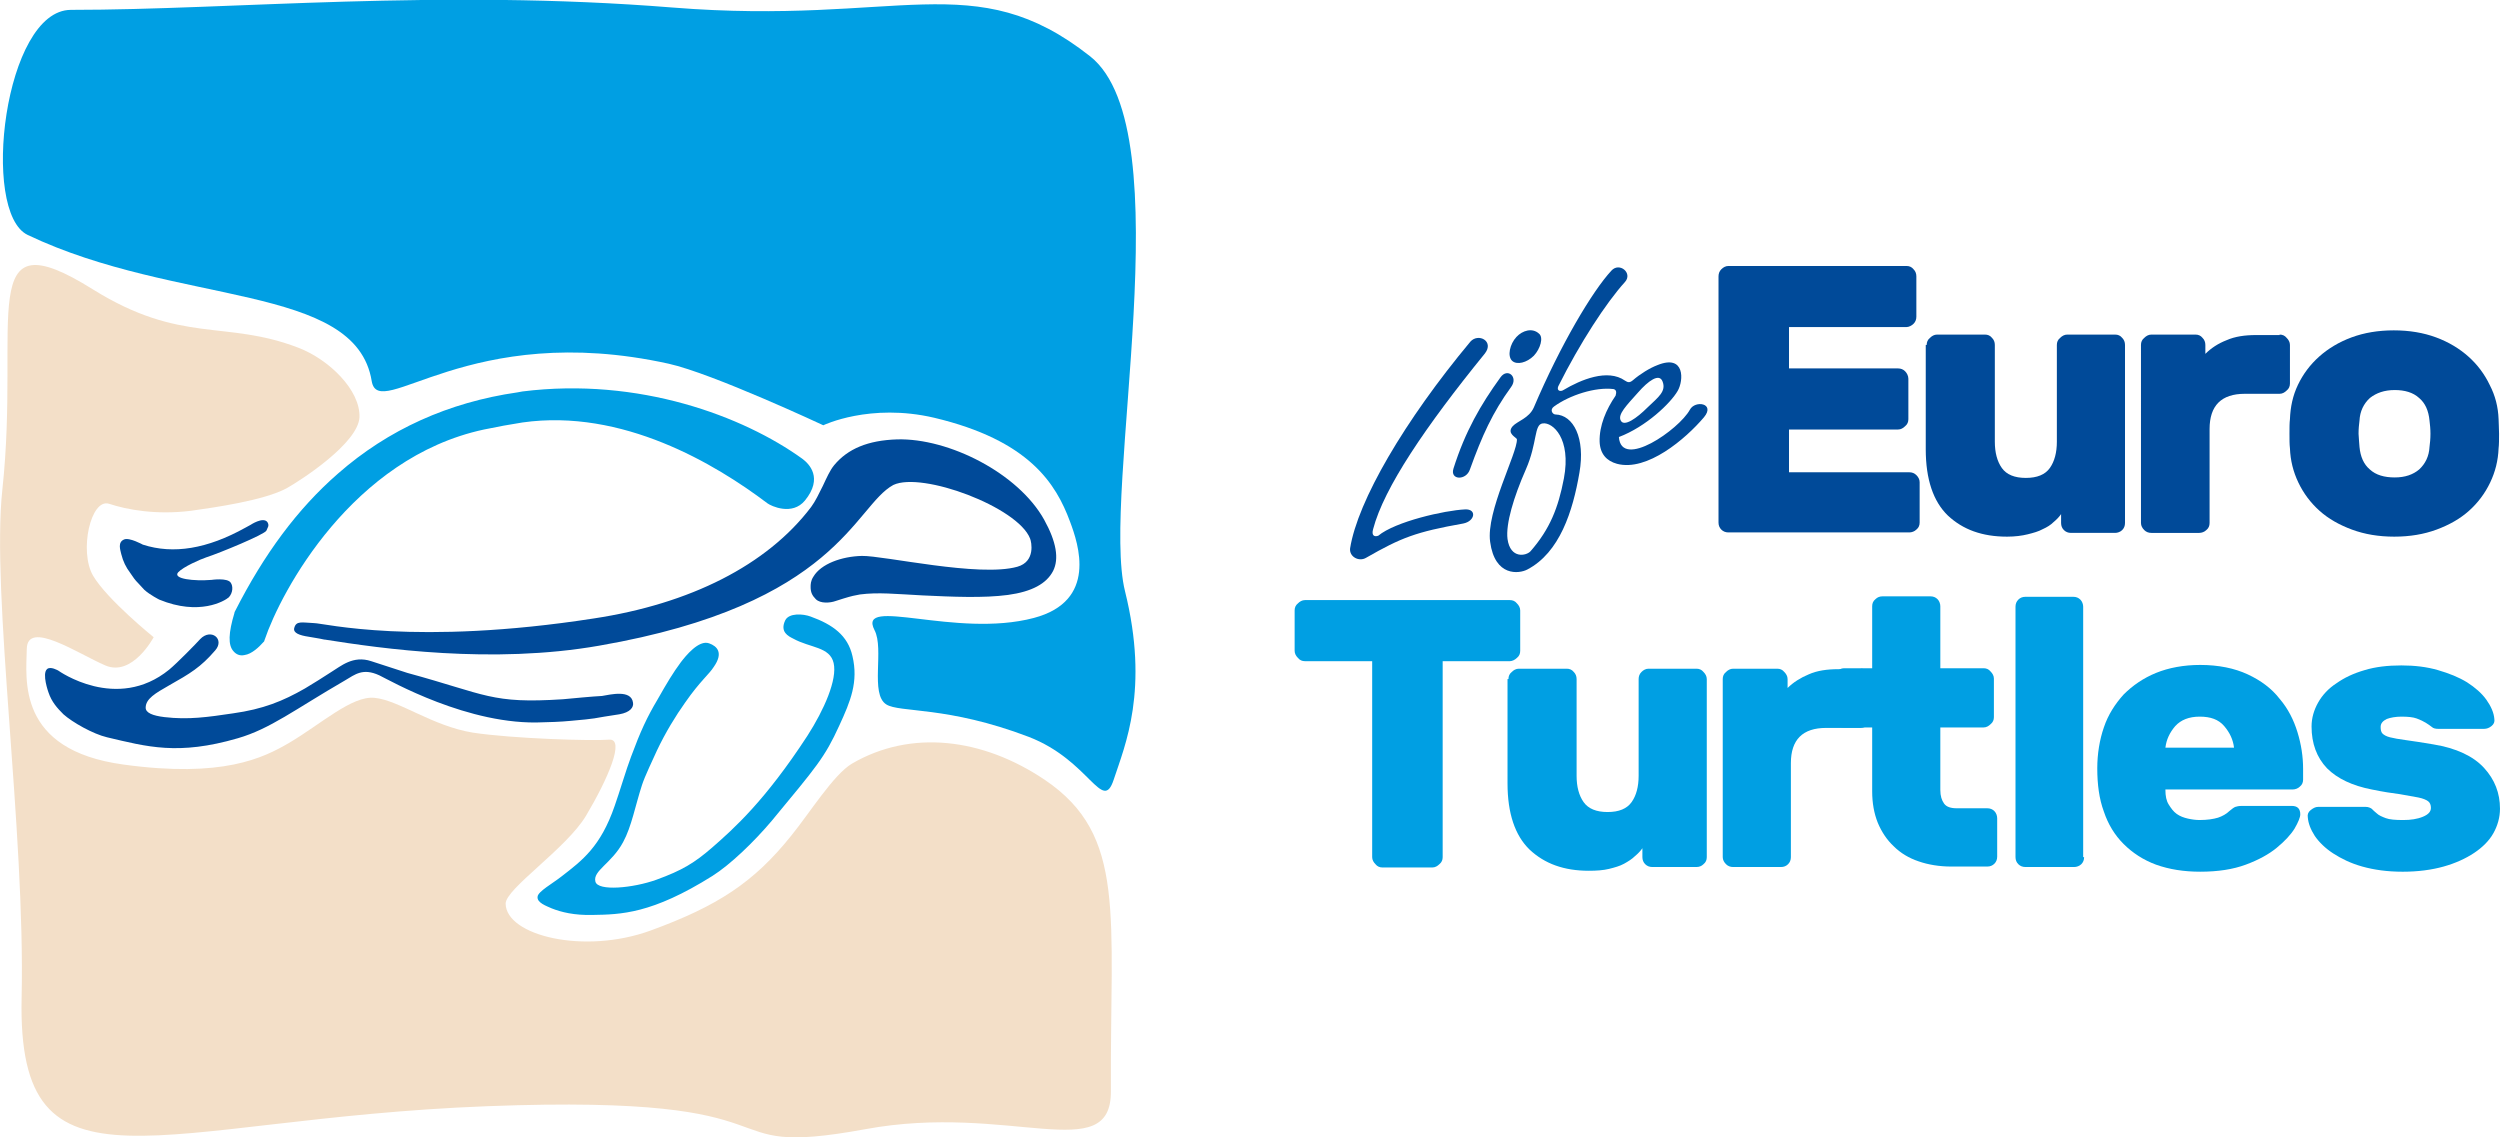
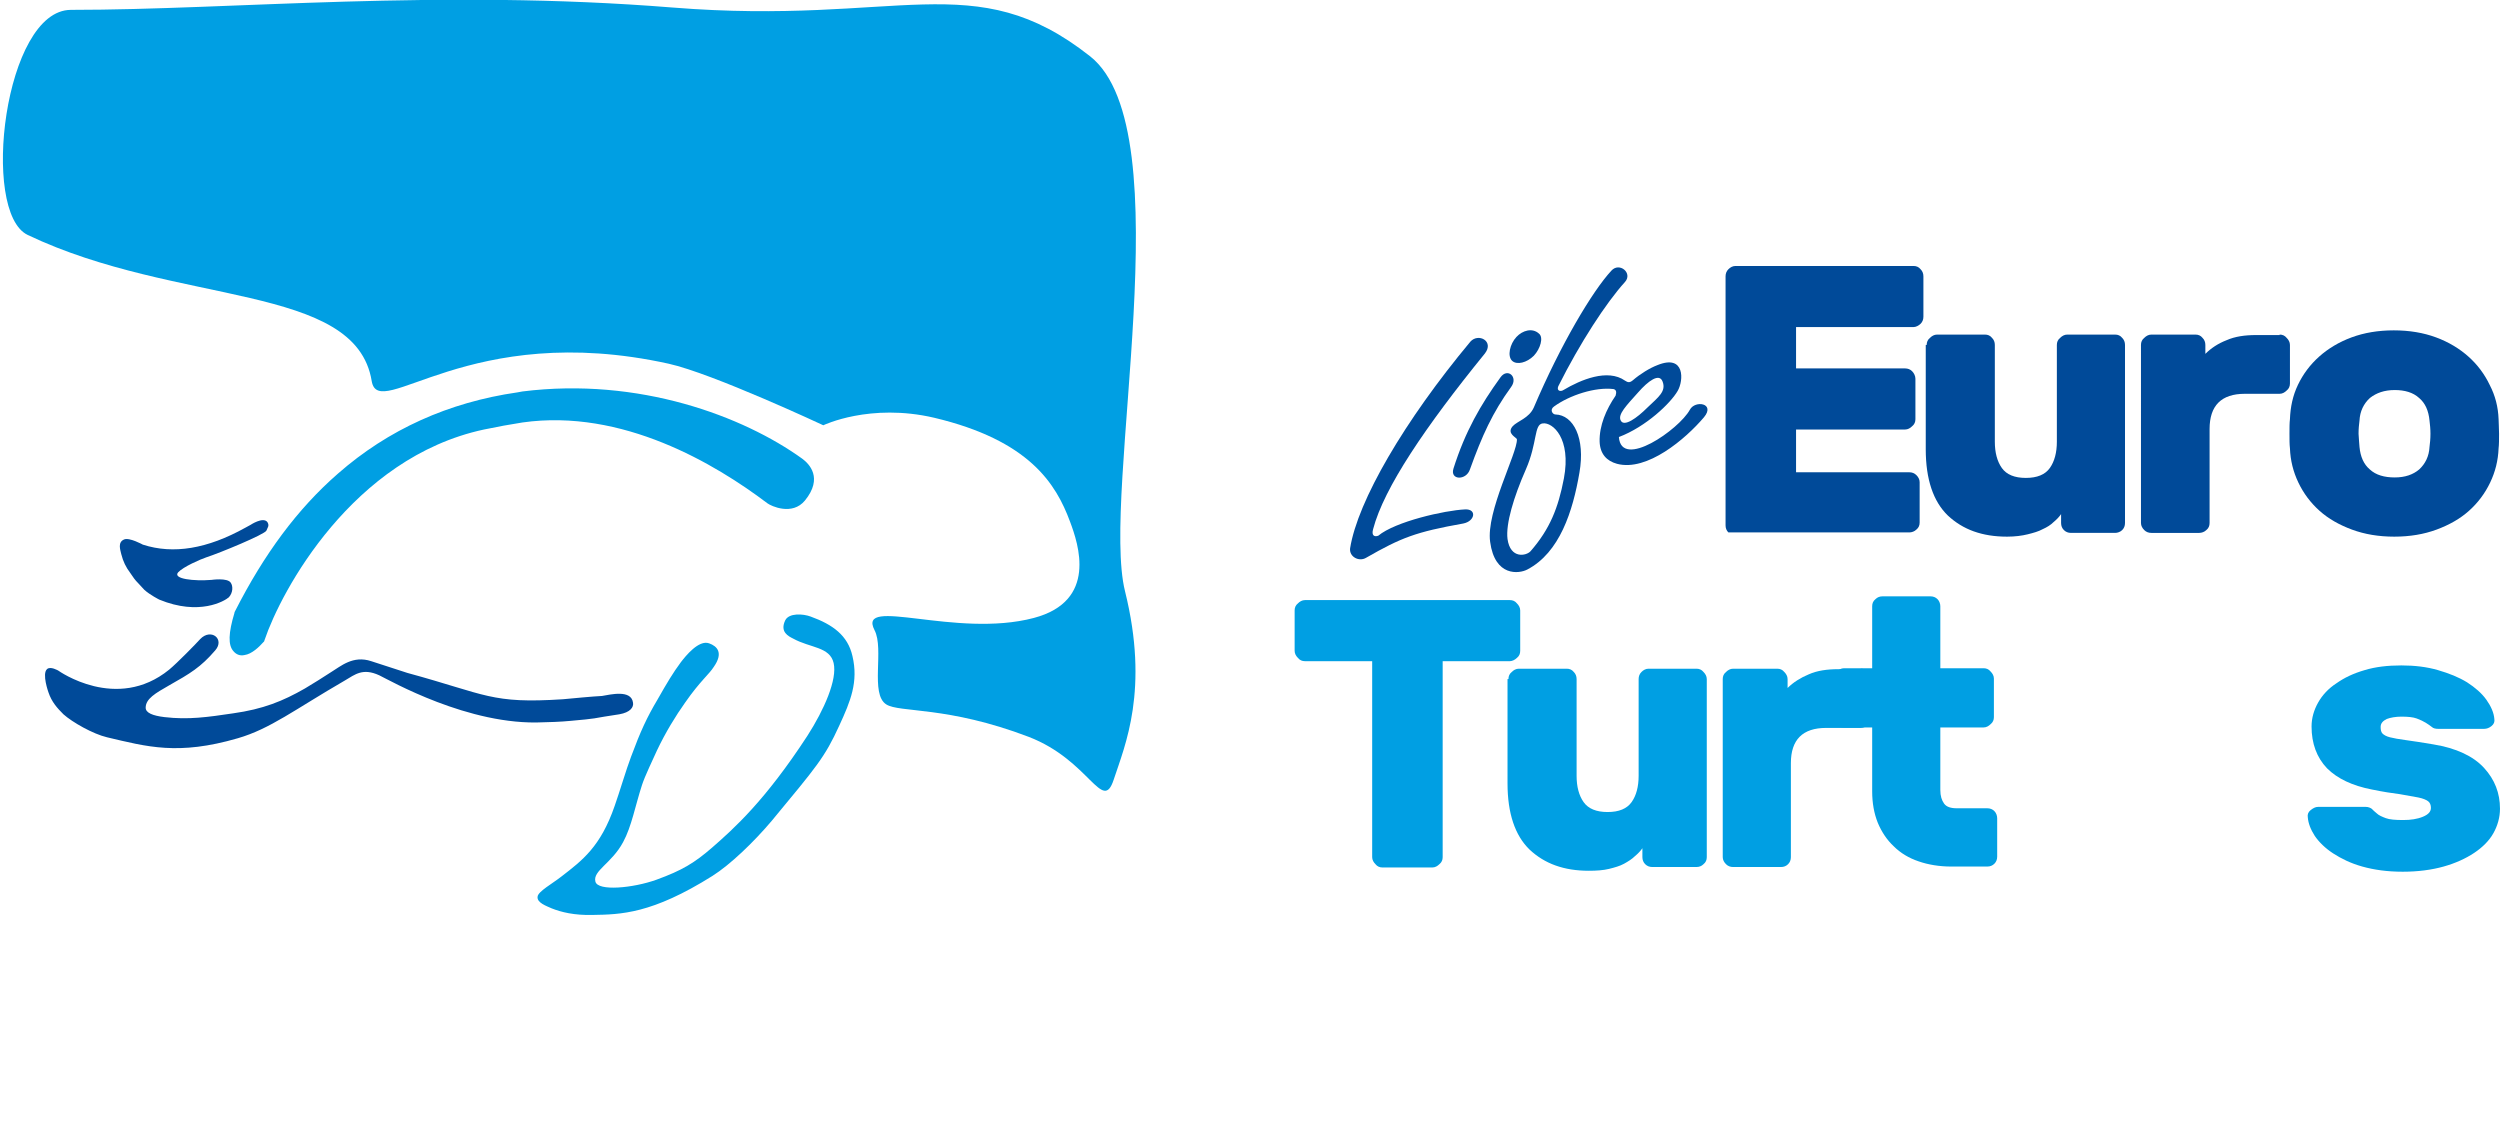
<svg xmlns="http://www.w3.org/2000/svg" version="1.1" id="Layer_1" x="0px" y="0px" viewBox="0 0 532 242" enable-background="new 0 0 532 242" xml:space="preserve">
  <g>
    <g>
      <g>
        <g>
          <g>
            <path fill="#004A99" d="M56.7,112.9c0.2-0.6,0.7-1,0.2-1.8c-0.9-1.2-3.6,0.6-3.6,0.6l-1.1,0.6c-8.1,4.5-15.3,5.7-21.8,3.6       c0,0-2.9-1.6-4-1.1c-1.4,0.6-0.8,2.2-0.6,3.1c0.4,1.6,1,2.8,1.9,4c0.7,1,0.9,1.4,1.8,2.3c0,0,0.9,1,1.2,1.3       c1.2,1.1,3.2,2.1,3.2,2.1c8.5,3.5,13.9,0.3,14.8-0.5c0.9-1,0.9-2.4,0.4-3.1c-0.7-1.1-4.1-0.6-4.1-0.6c-3.7,0.3-8.3-0.2-7.1-1.6       c1.1-1.2,4.8-2.8,6-3.2C46.7,117.7,56.4,113.7,56.7,112.9z" />
            <path fill="#009FE3" d="M49.9,130.3l0,0.1c-1.3,4.3-1.4,6.9-0.2,8.2c0.6,0.7,1.4,1,2.3,0.8l0,0c1.6-0.2,3.2-1.8,4-2.7l0.2-0.2       l0.1-0.3c3.5-10.4,18.7-38.8,46.7-44.8c2.9-0.6,5.6-1.1,8.2-1.5c21.2-3,41,8.8,52.1,17.2c0.8,0.6,5.3,2.7,8-0.6       c3.9-4.8,0.9-7.8-0.6-8.9c-12.5-9-34.7-17.4-59.5-14.3c-0.4,0.1-0.7,0.1-1.1,0.2c-14.6,2.1-27.5,7.9-38.2,17.3       c-8.6,7.5-15.7,17.1-21.9,29.3L49.9,130.3z" />
            <path fill="#004A99" d="M119.8,148.8c-15.3,1-16.2-1-33.1-5.6c-1.3-0.4-4.6-1.5-7.7-2.5c-3.9-1.3-6.5,1.1-8.5,2.3       c-1.2,0.8-4.4,2.8-5.6,3.5c-4.7,2.7-8.9,4.4-15.3,5.3c-5.4,0.8-9.5,1.4-14.6,0.8c-2.5-0.3-4-0.9-4-2c0-1.9,2.1-3.1,4.9-4.7       c4.6-2.6,6.8-3.9,9.9-7.5c2.1-2.4-0.9-4.8-3.2-2.4c-0.8,0.9-4.9,5.1-6.6,6.5c-11.2,9.1-23.6,0.2-23.6,0.2s-1.7-1-2.4-0.3       c-1.1,1,0.3,4.9,0.3,4.9c0.7,2.1,1.9,3.4,3.2,4.7c1.9,1.7,6.3,4.2,9.3,4.9c8.5,2,15.1,3.9,27.8,0.2c6.9-2,12.1-6.1,22.8-12.3       c2.2-1.3,3.8-2.7,7.3-1.1c2.1,1,19.1,10.8,34.9,10c0.8,0,3.8-0.1,5.8-0.3c1.9-0.2,4.2-0.3,7.2-0.9c0,0,2.5-0.4,3.2-0.5       c2.3-0.4,3.1-1.5,2.9-2.5c-0.4-2.8-4.8-1.7-6.6-1.4C126.1,148.2,121.9,148.6,119.8,148.8z" />
          </g>
-           <path fill="#004A99" d="M222.2,110.6c-5.5-9.9-20.3-17.4-31.3-17.1c-6.2,0.2-10.5,2-13.4,5.5c-0.9,1.1-1.6,2.7-2.4,4.4      c-0.8,1.6-1.6,3.3-2.5,4.5c-9.4,12.4-25.8,20.6-46.2,23.7c-38,5.9-57.6,1-59.5,1c-2.6-0.1-3.9-0.6-4.3,1.1      c-0.2,1,1.1,1.5,3.1,1.8c1,0.2,2,0.3,3.3,0.6l0.1,0c12,1.9,35.6,5.3,58.4,1.3c50.8-8.8,54.3-29.7,62.6-34.2      c6.1-2.9,26.5,4.7,29.1,11.4c0.3,0.7,1.2,4.9-2.7,6c-8.1,2.3-28.5-2.4-33.1-2.3c-4.3,0.1-8.7,1.7-10.3,4.4      c-0.6,0.9-0.6,1.7-0.6,2.2c0,1.1,0.3,1.8,1.1,2.6c1,1,3.1,0.8,4.2,0.4c0.6-0.2,2.8-0.9,3.7-1.1c0.4-0.1,0.9-0.2,1.5-0.3      c3.9-0.5,7.5-0.1,13.3,0.2c6.4,0.3,13,0.6,18.2-0.1c5.1-0.7,8.2-2.4,9.6-5.1C225.4,118.9,224.8,115.3,222.2,110.6z" />
        </g>
        <path fill="#009FE3" d="M144.9,140.9c-1.7,2.3-2.9,4.3-5,8c-2.2,3.7-3.6,6.7-5.6,12.1c-1,2.6-2.5,7.7-3.5,10.5     c-3,8.7-6.9,11.6-11.3,15c-1.9,1.5-5,3.2-5.1,4.3c-0.2,1.3,1.9,2,3,2.5c2,0.8,4.8,1.5,8.7,1.4c6-0.1,12.6-0.2,25.5-8.3     c3.8-2.4,8.8-7.2,12.6-11.7c9.6-11.6,11.3-13.5,14.4-20.3c2.4-5.2,4.1-9.3,2.8-14.8c-1-4.4-4.2-6.7-8.9-8.4     c-1.6-0.6-4.6-0.8-5.4,0.8c-1.2,2.5,0.7,3.4,1.7,3.9c3.6,2,7.8,1.7,8.6,5.2c0.8,3.5-2,9.9-5.6,15.5c-9,13.8-15.6,19.7-20.3,23.8     c-3.7,3.2-6.3,4.8-11.8,6.8c-5,1.8-12.5,2.5-13,0.4c-0.6-2.3,3.5-3.9,5.9-8.4c1.8-3.3,2.6-7.8,4-12.1c0.6-1.9,2.4-5.6,3.2-7.4     c1.8-3.8,4-7.4,6-10.2c3.2-4.6,5.1-6,6.1-7.6c2.1-3,0.7-4.4-1-5C148.7,136.1,145.9,139.6,144.9,140.9z" />
      </g>
-       <path fill-rule="evenodd" clip-rule="evenodd" fill="#F3DFC8" d="M236.4,232.2c-0.2-37.6,3.4-54.4-14-66.2    c-13.3-9-28.6-10.8-41.1-3.5c-3.9,2.3-9,10.5-12.9,15.3c-8,10-15.7,15-29.9,20.2c-14.2,5.2-30.8,1.1-30.9-5.7    c0-3.2,12.9-11.7,17.1-18.7c4.7-7.9,8.4-16.5,4.9-16.2c-3.5,0.3-20.5-0.2-29-1.5c-8.6-1.4-15.7-6.9-20.9-7.4    c-4.8-0.5-11.4,5.6-18.2,9.6c-5.5,3.2-14.1,7.5-35.2,4.6c-22.9-3.1-20.7-18.3-20.6-24.6c0.1-6.3,10.9,1,16.7,3.5    c5.8,2.5,10.3-6,10.3-6s-9.9-8-12.9-13.1c-3-5.2-0.5-16.5,3.4-15.3c3.9,1.3,10.1,2.4,17.4,1.5c5-0.7,15.6-2.2,20.4-4.8    c3.2-1.8,15.2-9.6,15.5-15.1C76.7,83,70,76.5,63.5,74c-15.6-6-24.9-0.7-43.7-12.4C-5.6,45.7,4.4,68,0.5,104.2    c-2.4,22.3,4.9,72.4,4.1,108.1c-1,44.8,28.6,25.8,99.1,23.1c70.5-2.7,44.8,11.4,80.4,4.9C214.8,234.6,236.5,248.4,236.4,232.2z" />
      <path fill-rule="evenodd" clip-rule="evenodd" fill="#009FE3" d="M5.9,50c-10.1-4.8-5-47.9,9.2-47.9c34.5,0,78.1-4.5,128-0.5    c48.4,3.9,64.2-9.1,88.9,10.4c19.9,15.8,2.2,92.9,7.4,113.8c5.2,21,0,32.8-2.4,40.1c-2.4,7.3-5.1-4.1-18.1-9.1    c-17.3-6.6-27.5-5.1-30.3-6.9c-3.5-2.2-0.4-11.8-2.5-15.8c-3.8-7.4,17.3,1.8,33.9-2.6c13.6-3.6,9.5-15.7,7.7-20.5    c-3-8.1-8.7-17.3-28.9-22.1c-13.7-3.2-23.6,1.6-23.6,1.6s-23.5-11-32.9-13.1c-42.6-9.4-61.7,12.6-63.2,3.7    C75.7,60.2,37.8,65.2,5.9,50z" />
    </g>
    <g>
      <g>
-         <path fill="#004A99" d="M406.3,100.5c0.6,0,1.1,0.2,1.5,0.6c0.4,0.4,0.7,0.9,0.7,1.5v8.6c0,0.6-0.2,1.1-0.7,1.5     c-0.4,0.4-1,0.6-1.5,0.6h-38.5c-0.6,0-1.1-0.2-1.5-0.6c-0.4-0.4-0.6-0.9-0.6-1.5V58.8c0-0.6,0.2-1.1,0.6-1.5     c0.4-0.4,0.9-0.7,1.5-0.7h37.9c0.6,0,1.1,0.2,1.5,0.7c0.4,0.4,0.6,0.9,0.6,1.5v8.6c0,0.6-0.2,1.1-0.6,1.5c-0.4,0.4-1,0.7-1.5,0.7     h-25v8.8h23.2c0.6,0,1.1,0.2,1.5,0.6c0.4,0.4,0.7,1,0.7,1.6v8.6c0,0.6-0.2,1.1-0.7,1.5c-0.4,0.4-0.9,0.7-1.5,0.7h-23.2v9.1H406.3     z" />
+         <path fill="#004A99" d="M406.3,100.5c0.6,0,1.1,0.2,1.5,0.6c0.4,0.4,0.7,0.9,0.7,1.5v8.6c0,0.6-0.2,1.1-0.7,1.5     c-0.4,0.4-1,0.6-1.5,0.6h-38.5c-0.4-0.4-0.6-0.9-0.6-1.5V58.8c0-0.6,0.2-1.1,0.6-1.5     c0.4-0.4,0.9-0.7,1.5-0.7h37.9c0.6,0,1.1,0.2,1.5,0.7c0.4,0.4,0.6,0.9,0.6,1.5v8.6c0,0.6-0.2,1.1-0.6,1.5c-0.4,0.4-1,0.7-1.5,0.7     h-25v8.8h23.2c0.6,0,1.1,0.2,1.5,0.6c0.4,0.4,0.7,1,0.7,1.6v8.6c0,0.6-0.2,1.1-0.7,1.5c-0.4,0.4-0.9,0.7-1.5,0.7h-23.2v9.1H406.3     z" />
        <path fill="#004A99" d="M410,73.4c0-0.6,0.2-1.1,0.7-1.5c0.4-0.4,0.9-0.7,1.5-0.7h10.2c0.6,0,1.1,0.2,1.5,0.7     c0.4,0.4,0.6,0.9,0.6,1.5V94c0,2.3,0.5,4.2,1.5,5.6c1,1.4,2.7,2.1,5.1,2.1c2.4,0,4.1-0.7,5.1-2.1c1-1.4,1.5-3.3,1.5-5.6V73.4     c0-0.6,0.2-1.1,0.7-1.5c0.4-0.4,0.9-0.7,1.5-0.7h10.2c0.6,0,1.1,0.2,1.5,0.7c0.4,0.4,0.6,0.9,0.6,1.5v37.9c0,0.6-0.2,1.1-0.6,1.5     c-0.4,0.4-1,0.6-1.5,0.6h-9.4c-0.6,0-1.1-0.2-1.5-0.6c-0.4-0.4-0.6-0.9-0.6-1.5v-1.9c-0.4,0.6-1,1.2-1.6,1.7     c-0.6,0.6-1.4,1.1-2.3,1.5c-0.9,0.5-2,0.8-3.2,1.1c-1.2,0.3-2.7,0.5-4.4,0.5c-5.3,0-9.4-1.5-12.6-4.5c-3.1-3-4.7-7.7-4.7-14.1     V73.4z" />
        <path fill="#004A99" d="M485.1,71.2c0.6,0,1.1,0.2,1.5,0.7c0.4,0.4,0.7,0.9,0.7,1.5v8.2c0,0.6-0.2,1.1-0.7,1.5     c-0.4,0.4-0.9,0.7-1.5,0.7h-7.4c-5,0-7.5,2.5-7.5,7.5v20c0,0.6-0.2,1.1-0.7,1.5c-0.4,0.4-1,0.6-1.5,0.6h-10.2     c-0.6,0-1.1-0.2-1.5-0.6c-0.4-0.4-0.7-0.9-0.7-1.5V73.4c0-0.6,0.2-1.1,0.7-1.5c0.4-0.4,0.9-0.7,1.5-0.7h9.4     c0.6,0,1.1,0.2,1.5,0.7c0.4,0.4,0.6,0.9,0.6,1.5v1.9c1.2-1.2,2.7-2.2,4.5-2.9c1.8-0.8,3.9-1.1,6.3-1.1H485.1z" />
        <path fill="#004A99" d="M531.7,89.2c0,0.8,0.1,1.9,0.1,3.1s0,2.3-0.1,3.1c-0.1,2.6-0.7,5-1.8,7.3c-1.1,2.3-2.6,4.3-4.5,6     c-1.9,1.7-4.2,3-6.9,4c-2.7,1-5.7,1.5-9,1.5c-3.3,0-6.3-0.5-9-1.5c-2.7-1-5-2.3-6.9-4c-1.9-1.7-3.4-3.7-4.5-6     c-1.1-2.3-1.7-4.7-1.8-7.3c-0.1-0.8-0.1-1.9-0.1-3.1s0-2.3,0.1-3.1c0.1-2.6,0.6-5,1.7-7.3c1.1-2.3,2.6-4.3,4.5-6     c1.9-1.7,4.2-3.1,6.9-4.1c2.7-1,5.7-1.5,9-1.5c3.3,0,6.3,0.5,9,1.5c2.7,1,5,2.4,6.9,4.1c1.9,1.7,3.4,3.7,4.5,6     C531,84.2,531.6,86.6,531.7,89.2z M502.1,95.1c0.2,2.1,0.9,3.7,2.2,4.8c1.3,1.2,3.1,1.7,5.3,1.7c2.2,0,3.9-0.6,5.2-1.7     c1.3-1.2,2.1-2.8,2.2-4.8c0.1-0.8,0.2-1.7,0.2-2.8c0-1-0.1-2-0.2-2.8c-0.2-2.1-0.9-3.7-2.2-4.8c-1.3-1.2-3.1-1.7-5.2-1.7     c-2.2,0-3.9,0.6-5.3,1.7c-1.3,1.2-2.1,2.8-2.2,4.8c-0.1,0.8-0.2,1.7-0.2,2.8C502,93.4,502,94.3,502.1,95.1z" />
      </g>
      <g>
        <path fill-rule="evenodd" clip-rule="evenodd" fill="#004A99" d="M322.7,71.7c1.3-1.4,3.4-2,4.8-0.7c1,0.8,0.3,3.2-1.1,4.7     c-1.5,1.5-3.6,2-4.6,1.1C320.7,75.8,321.3,73.2,322.7,71.7L322.7,71.7z" />
        <g>
          <path fill-rule="evenodd" clip-rule="evenodd" fill="#004A99" d="M316,75.2c-12.6,15.5-21.5,28.6-23.8,37.4      c-0.4,1.4,0.3,1.7,1.1,1.4c3.6-3,14.1-5.4,18.5-5.6c2.5-0.1,2.1,2.5-0.4,3c-10.1,1.8-13.2,3-20.7,7.3c-1.5,0.9-3.6-0.2-3.4-2      c1.6-10.1,11.6-27.2,25.6-44C314.6,70.8,318,72.6,316,75.2L316,75.2z" />
          <path fill-rule="evenodd" clip-rule="evenodd" fill="#004A99" d="M321.6,82.3c-4,5.5-6.2,10.4-8.8,17.6      c-0.8,2.4-4.3,2.3-3.5-0.2c2.5-7.9,5.8-13.6,10-19.4C320.8,78.2,323.1,80.2,321.6,82.3L321.6,82.3z" />
          <path fill-rule="evenodd" clip-rule="evenodd" fill="#004A99" d="M344.9,89.5c-0.7-1.3,1.2-3.2,3.7-6c2.1-2.4,4.5-4.2,5.2-2.3      c0.8,2.1-0.9,3.3-3.2,5.5C348.3,89,345.6,90.9,344.9,89.5L344.9,89.5z M328.3,90.1c-1.9,0.2-1.1,4.1-3.6,9.8      c-2.6,5.9-4.3,11.6-3.9,14.8c0.6,4.3,4,3.6,4.9,2.6c4.1-4.7,5.9-9.2,7.1-15.5C334.4,93.3,330.4,89.8,328.3,90.1L328.3,90.1z       M343.4,82.8c-3.9-0.5-9.4,1.3-12.7,3.7c-1,0.7-0.3,1.7,0.3,1.7c3.8,0.1,6.4,5,5.1,12.4c-1.4,8.2-4.2,17-11.1,20.6      c-1.7,0.9-6.9,1.6-7.9-5.9c-0.9-6.4,5.8-18.9,5.7-21.8c0-0.4-2.3-1.2-0.9-2.8c1-1.1,3.5-1.7,4.5-4c5.7-13.4,12.5-24.8,16.5-29.1      c1.7-1.9,4.6,0.5,2.9,2.4c-4,4.4-9.6,13-14.2,22.2c-0.4,1,0.5,1.2,1.1,0.8c3.7-2.2,9.4-4.6,13.1-2c0.6,0.4,1,0.5,1.7-0.1      c1.5-1.3,3.6-2.6,5.2-3.2c5.9-2.4,5.6,3.3,4.3,5.5c-1.5,2.6-6.7,7.6-12.5,9.8c0.5,7,12.8-1.6,15.1-5.8c1.1-2.1,5.5-1.4,3,1.6      c-3.9,4.6-12.1,11.6-18.5,9.9c-2.2-0.6-3.6-2.1-3.7-4.7c-0.1-3.4,1.4-6.9,3.4-9.8C344,83.5,344,83,343.4,82.8L343.4,82.8z" />
        </g>
      </g>
      <g>
        <path fill="#009FE3" d="M321.3,127.7c0.6,0,1.1,0.2,1.5,0.7c0.4,0.4,0.7,0.9,0.7,1.5v8.6c0,0.6-0.2,1.1-0.7,1.5     c-0.4,0.4-1,0.7-1.5,0.7H307v41.7c0,0.6-0.2,1.1-0.7,1.5c-0.4,0.4-0.9,0.7-1.5,0.7h-10.6c-0.6,0-1.1-0.2-1.5-0.7     c-0.4-0.4-0.7-0.9-0.7-1.5v-41.7h-14.3c-0.6,0-1.1-0.2-1.5-0.7c-0.4-0.4-0.7-0.9-0.7-1.5v-8.6c0-0.6,0.2-1.1,0.7-1.5     c0.4-0.4,0.9-0.7,1.5-0.7H321.3z" />
        <path fill="#009FE3" d="M321,144.5c0-0.6,0.2-1.1,0.7-1.5c0.4-0.4,0.9-0.7,1.5-0.7h10.2c0.6,0,1.1,0.2,1.5,0.7     c0.4,0.4,0.6,0.9,0.6,1.5v20.6c0,2.3,0.5,4.2,1.5,5.6c1,1.4,2.7,2.1,5.1,2.1c2.4,0,4.1-0.7,5.1-2.1c1-1.4,1.5-3.3,1.5-5.6v-20.6     c0-0.6,0.2-1.1,0.6-1.5c0.4-0.4,0.9-0.7,1.5-0.7h10.2c0.6,0,1.1,0.2,1.5,0.7c0.4,0.4,0.7,0.9,0.7,1.5v37.9c0,0.6-0.2,1.1-0.7,1.5     c-0.4,0.4-0.9,0.6-1.5,0.6h-9.4c-0.6,0-1.1-0.2-1.5-0.6c-0.4-0.4-0.6-0.9-0.6-1.5v-1.9c-0.4,0.6-1,1.2-1.6,1.7     c-0.6,0.6-1.4,1.1-2.3,1.6c-0.9,0.5-2,0.8-3.2,1.1c-1.2,0.3-2.7,0.4-4.3,0.4c-5.3,0-9.4-1.5-12.6-4.5c-3.1-3-4.7-7.7-4.7-14.1     V144.5z" />
        <path fill="#009FE3" d="M396,142.3c0.6,0,1.1,0.2,1.5,0.7c0.4,0.4,0.7,0.9,0.7,1.5v8.2c0,0.6-0.2,1.1-0.7,1.5     c-0.4,0.4-0.9,0.7-1.5,0.7h-7.4c-5,0-7.5,2.5-7.5,7.5v20c0,0.6-0.2,1.1-0.6,1.5c-0.4,0.4-0.9,0.6-1.5,0.6h-10.2     c-0.6,0-1.1-0.2-1.5-0.6c-0.4-0.4-0.7-0.9-0.7-1.5v-37.9c0-0.6,0.2-1.1,0.7-1.5c0.4-0.4,0.9-0.7,1.5-0.7h9.4     c0.6,0,1.1,0.2,1.5,0.7c0.4,0.4,0.7,0.9,0.7,1.5v1.9c1.2-1.2,2.8-2.2,4.5-2.9c1.8-0.8,3.9-1.1,6.3-1.1H396z" />
        <path fill="#009FE3" d="M412.9,168.1c0,1.3,0.3,2.2,0.8,2.9c0.5,0.7,1.4,1,2.7,1h6.5c0.6,0,1.1,0.2,1.5,0.6     c0.4,0.4,0.6,1,0.6,1.5v8.2c0,0.6-0.2,1.1-0.6,1.5c-0.4,0.4-0.9,0.6-1.5,0.6h-7.7c-2.5,0-4.9-0.4-6.9-1.1     c-2.1-0.7-3.9-1.8-5.3-3.2c-1.5-1.4-2.6-3.1-3.4-5c-0.8-2-1.2-4.2-1.2-6.7v-13.6h-6c-0.6,0-1.1-0.2-1.5-0.7     c-0.4-0.4-0.7-0.9-0.7-1.5v-8.2c0-0.6,0.2-1.1,0.7-1.5c0.4-0.4,0.9-0.7,1.5-0.7h6v-13.2c0-0.6,0.2-1.1,0.7-1.5     c0.4-0.4,0.9-0.6,1.5-0.6h10.2c0.6,0,1.1,0.2,1.5,0.6c0.4,0.4,0.6,1,0.6,1.5v13.2h9.2c0.6,0,1.1,0.2,1.5,0.7     c0.4,0.4,0.7,0.9,0.7,1.5v8.2c0,0.6-0.2,1.1-0.7,1.5c-0.4,0.4-0.9,0.7-1.5,0.7h-9.2V168.1z" />
-         <path fill="#009FE3" d="M443.5,182.4c0,0.6-0.2,1.1-0.6,1.5c-0.4,0.4-1,0.6-1.5,0.6H431c-0.6,0-1.1-0.2-1.5-0.6     c-0.4-0.4-0.6-0.9-0.6-1.5v-53.3c0-0.6,0.2-1.1,0.6-1.5c0.4-0.4,0.9-0.6,1.5-0.6h10.2c0.6,0,1.1,0.2,1.5,0.6     c0.4,0.4,0.6,1,0.6,1.5V182.4z" />
-         <path fill="#009FE3" d="M460.8,168.1c0,1.3,0.2,2.3,0.7,3.1c0.5,0.8,1,1.5,1.7,2c0.7,0.5,1.5,0.8,2.4,1c0.9,0.2,1.7,0.3,2.5,0.3     c1.6,0,2.9-0.2,3.9-0.5c0.9-0.3,1.8-0.8,2.4-1.4c0.6-0.5,1-0.8,1.3-0.9c0.3-0.1,0.7-0.2,1.4-0.2h10.6c1.2,0,1.8,0.6,1.8,1.8     c0,0.6-0.4,1.6-1.2,3c-0.8,1.3-2.1,2.7-3.8,4.1c-1.7,1.4-3.9,2.6-6.6,3.6c-2.7,1-5.9,1.5-9.7,1.5c-3.5,0-6.6-0.5-9.4-1.5     c-2.7-1-5-2.5-6.9-4.4c-1.9-1.9-3.3-4.2-4.2-6.9c-1-2.7-1.4-5.8-1.4-9.2c0-3.1,0.5-6.1,1.4-8.7c0.9-2.7,2.4-5,4.2-7     c1.9-1.9,4.2-3.5,6.9-4.6c2.7-1.1,5.9-1.7,9.4-1.7c3.9,0,7.3,0.7,10.1,2c2.8,1.3,5.1,3,6.8,5.2c1.8,2.1,3,4.5,3.8,7.1     c0.8,2.6,1.2,5.2,1.2,7.8v2.3c0,0.6-0.2,1.1-0.7,1.5c-0.4,0.4-1,0.6-1.5,0.6H460.8z M468.1,152.5c-2.3,0-4,0.7-5.2,2     c-1.2,1.4-1.9,2.9-2.1,4.6h14.6c-0.2-1.7-0.9-3.2-2.1-4.6C472.1,153.1,470.4,152.5,468.1,152.5z" />
        <path fill="#009FE3" d="M517.3,171.9c0-0.6-0.2-1.1-0.6-1.4c-0.4-0.3-1.1-0.6-2.1-0.8c-1-0.2-2.3-0.4-3.9-0.7     c-1.6-0.2-3.6-0.5-6-1c-4.1-0.8-7.3-2.3-9.5-4.5c-2.2-2.3-3.3-5.3-3.3-8.9c0-1.8,0.5-3.5,1.4-5.1c0.9-1.6,2.2-3,3.9-4.1     c1.7-1.2,3.6-2.1,6-2.8c2.3-0.7,4.9-1,7.8-1c2.8,0,5.4,0.3,7.8,1c2.4,0.7,4.4,1.5,6.2,2.6c1.7,1.1,3.1,2.3,4.1,3.7     c1,1.4,1.6,2.8,1.7,4.1c0.1,0.6-0.1,1.1-0.6,1.5c-0.5,0.4-1,0.6-1.6,0.6h-9.7c-0.6,0-1.1-0.1-1.4-0.4c-0.4-0.3-0.8-0.6-1.3-0.9     c-0.5-0.3-1.1-0.6-1.9-0.9c-0.8-0.3-1.9-0.4-3.3-0.4c-1.2,0-2.3,0.2-3.1,0.5c-0.8,0.4-1.3,0.9-1.3,1.7c0,0.6,0.1,1.1,0.4,1.4     c0.3,0.3,0.8,0.6,1.6,0.8c0.8,0.2,1.9,0.4,3.4,0.6c1.5,0.2,3.4,0.5,5.8,0.9c4.9,0.8,8.5,2.5,10.8,5c2.3,2.5,3.4,5.4,3.4,8.7     c0,1.8-0.5,3.6-1.4,5.2c-0.9,1.6-2.3,3-4.1,4.2c-1.8,1.2-4,2.2-6.5,2.9c-2.5,0.7-5.4,1.1-8.7,1.1c-3.3,0-6.1-0.4-8.6-1.1     c-2.5-0.7-4.5-1.7-6.2-2.8c-1.7-1.1-3-2.4-3.9-3.7c-0.9-1.4-1.4-2.7-1.5-4c-0.1-0.6,0.1-1.1,0.6-1.5c0.5-0.4,1-0.7,1.6-0.7h10.1     c0.6,0,1,0.2,1.3,0.4c0.3,0.3,0.6,0.6,1.1,1c0.4,0.4,1.1,0.7,1.9,1c0.8,0.3,2,0.4,3.7,0.4c1.6,0,3-0.2,4.2-0.7     C516.8,173.3,517.3,172.7,517.3,171.9z" />
      </g>
    </g>
  </g>
</svg>